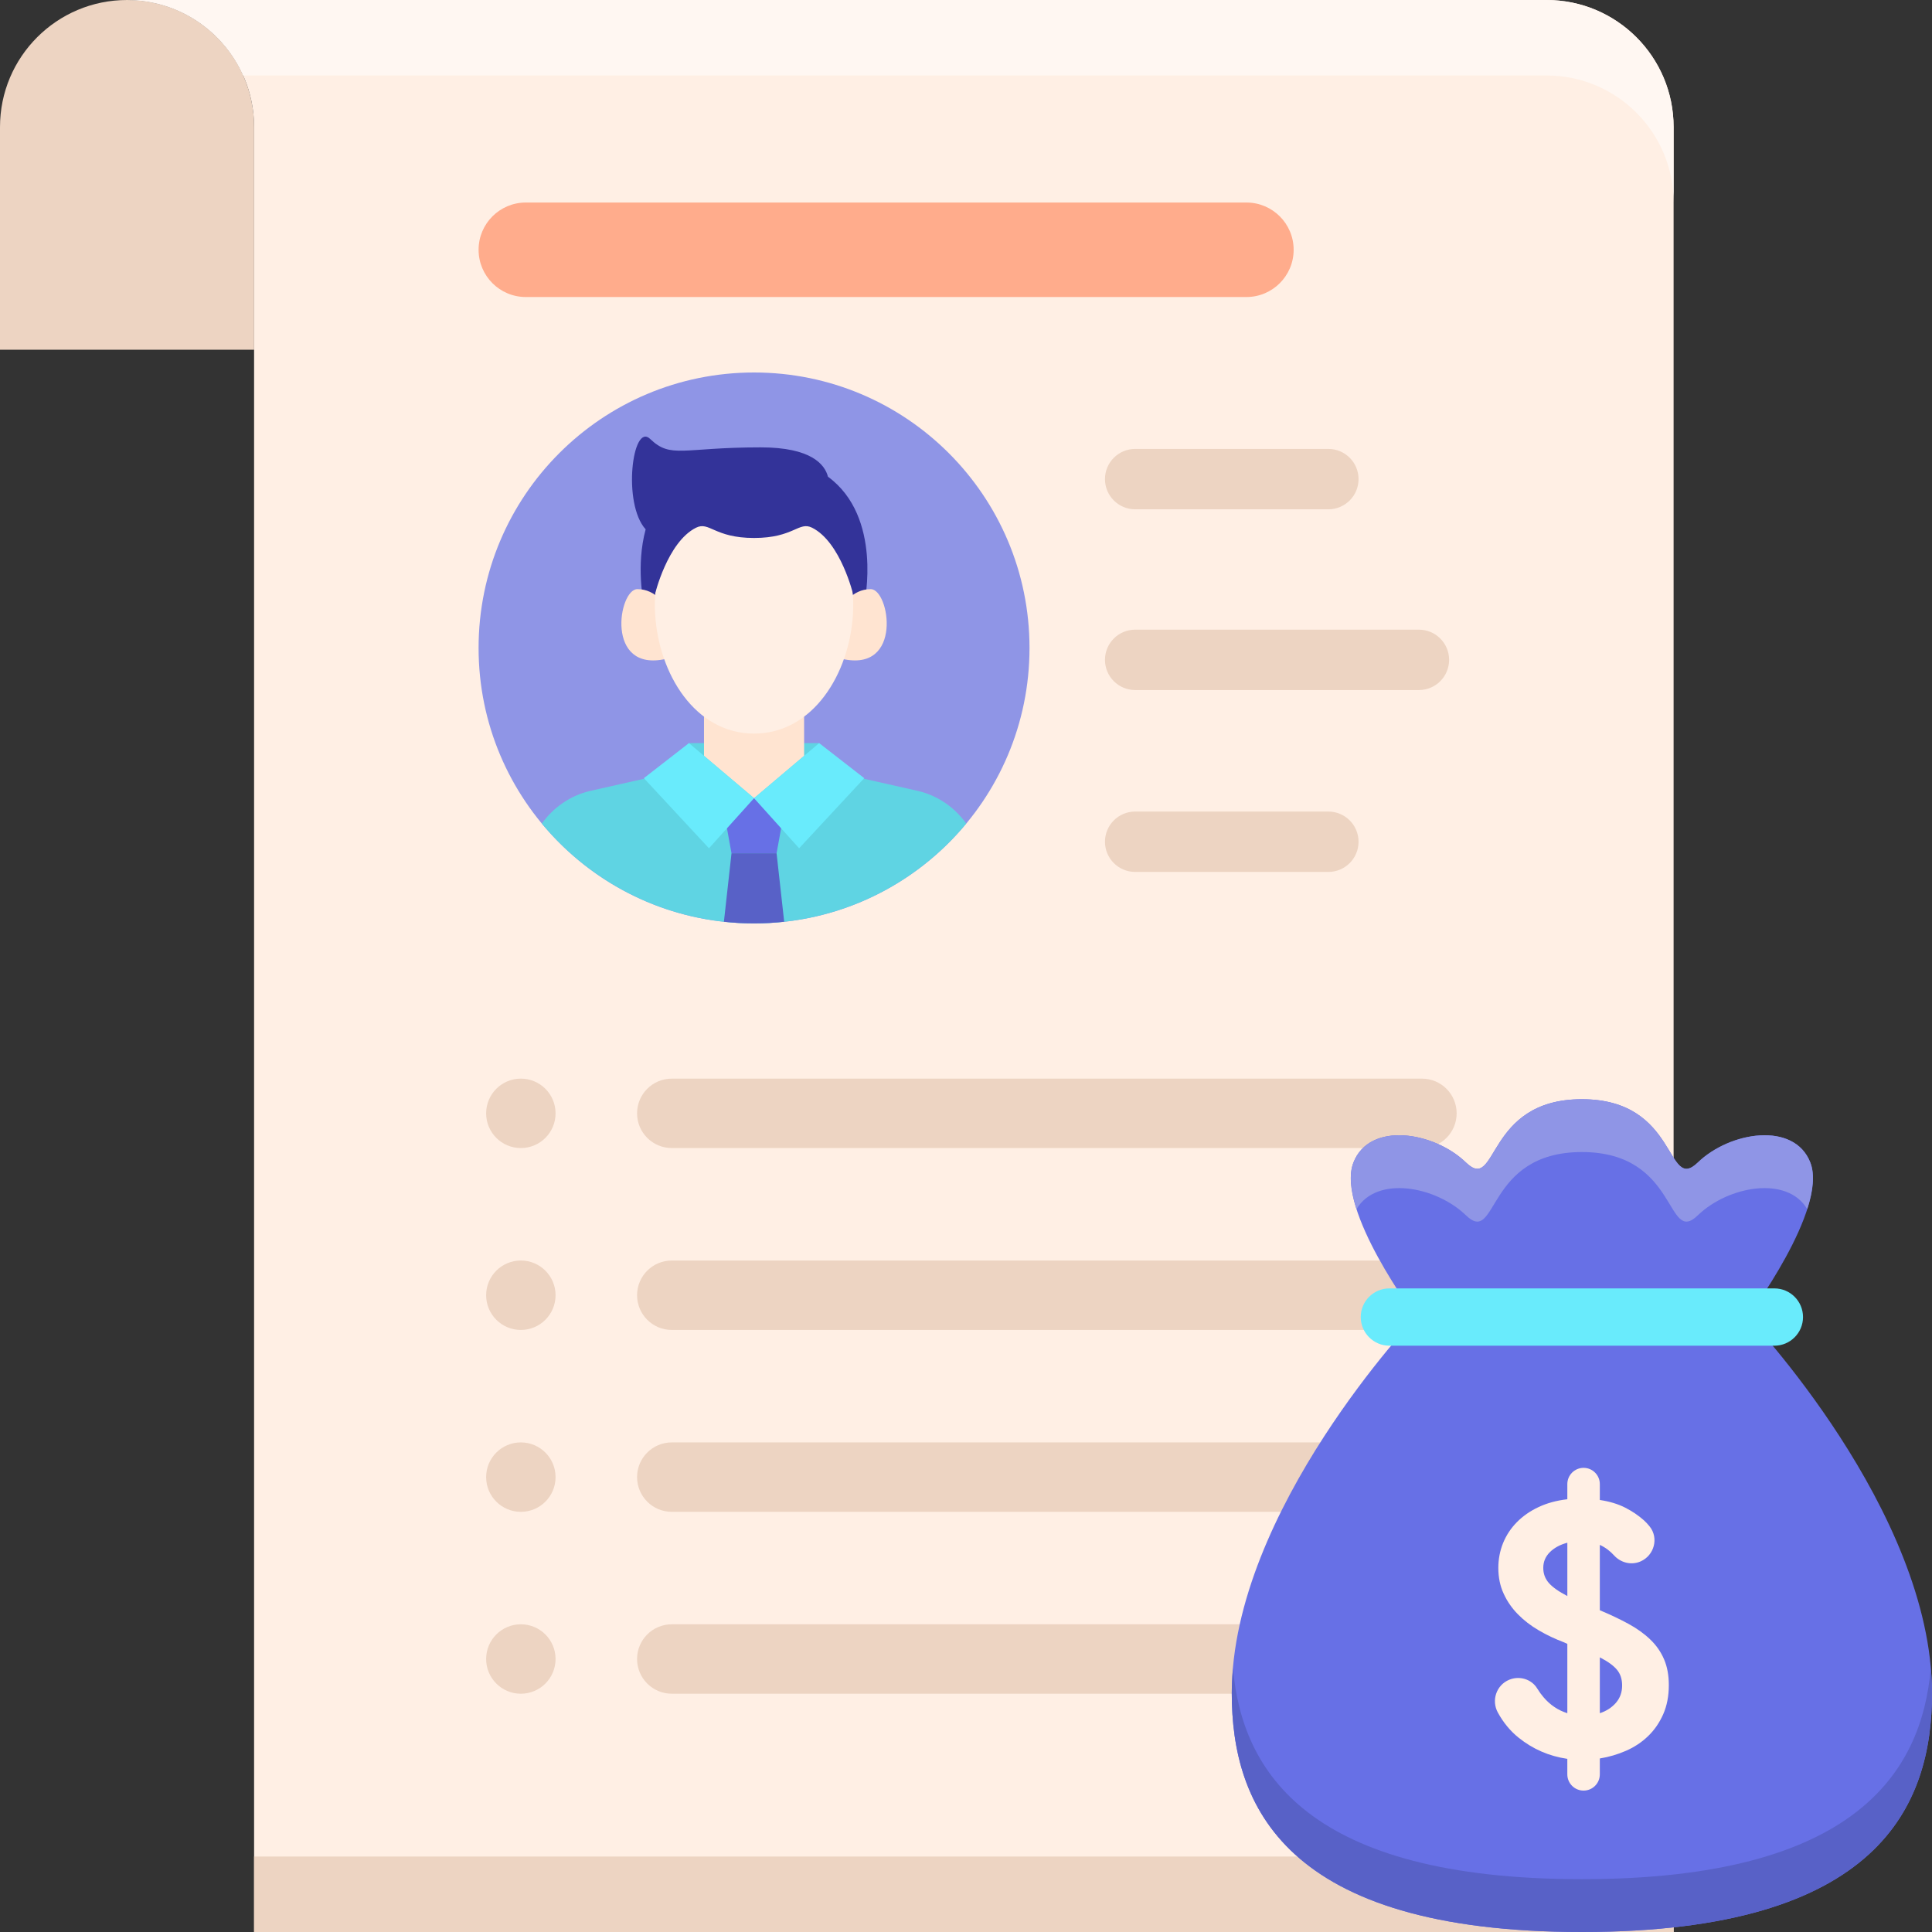
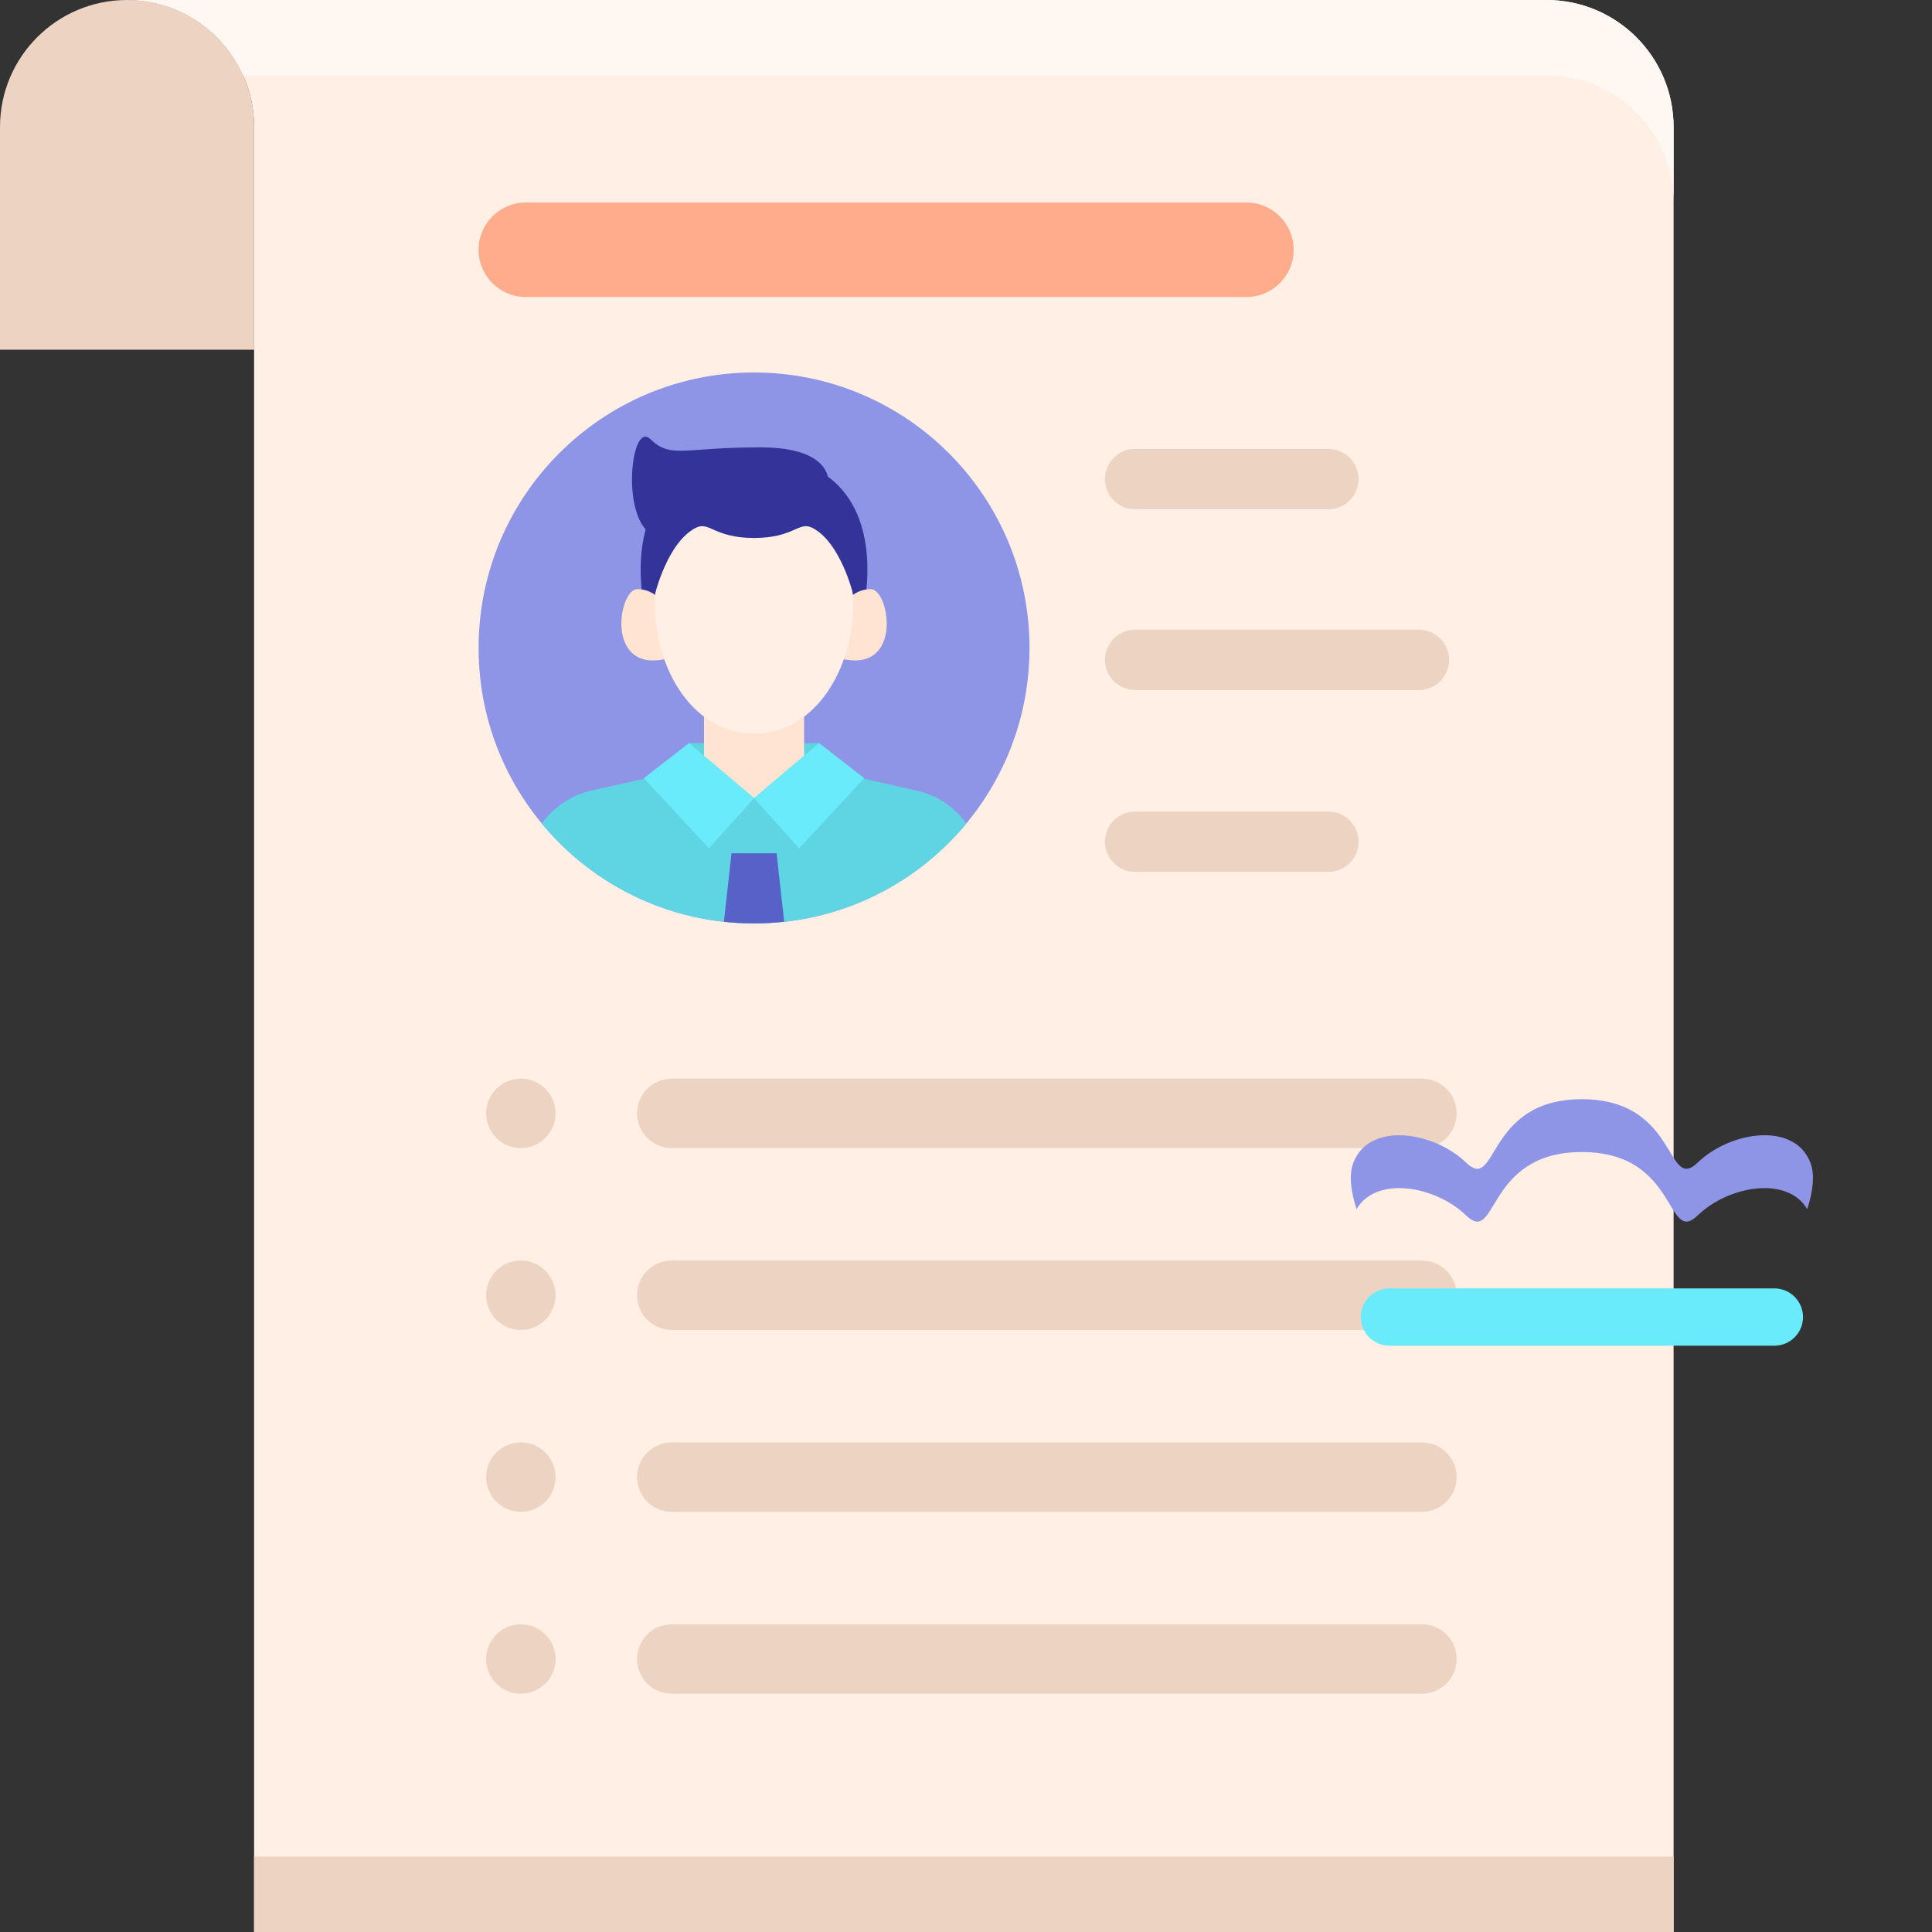
<svg xmlns="http://www.w3.org/2000/svg" id="Layer_1" x="0px" y="0px" viewBox="0 0 256 256" style="enable-background:new 0 0 256 256;" xml:space="preserve">
  <rect x="0" y="0" width="256" height="256" fill="#333333" stroke="none" />
  <style type="text/css">	.st0{fill:#231F20;}	.st1{fill:#8F95E6;}	.st2{fill:#6770E6;}	.st3{fill:#333399;}	.st4{fill:#5861C7;}	.st5{fill:#FFE4D1;}	.st6{fill:#FFEFE4;}	.st7{fill:#4E56B0;}	.st8{fill:#9FA5FF;}	.st9{fill:#D476E2;}	.st10{fill:#EA82FA;}	.st11{fill:#FFF7F2;}	.st12{fill:#FF8354;}	.st13{fill:#FFAC8C;}	.st14{fill:#A1F1FC;}	.st15{fill:#EDD4C2;}	.st16{fill:#69EBFC;}	.st17{fill:#29297A;}	.st18{fill:#E0734A;}	.st19{fill:#C96742;}	.st20{fill:#B665C2;}	.st21{fill:#EDC09F;}	.st22{fill:#60D6E6;}	.st23{fill:#8CF2FF;}	.st24{fill:#C9F9FF;}	.st25{fill:#5FD4E3;}	.st26{fill:#58C3D1;}	.st27{fill:#5058B5;}	.st28{fill:#FFCDBA;}	.st29{fill:#A65DB3;}	.st30{fill:#C46541;}	.st31{fill:#A059AB;}	.st32{fill:#F7DDCA;}	.st33{fill:#9B56A6;}	.st34{fill:#53BAC7;}	.st35{fill:#C26440;}	.st36{fill:#9E58A8;}	.st37{fill:#4C53AB;}	.st38{fill:#DBC4B4;}</style>
  <g>
    <path class="st15" d="M16.835,0C7.535,0,0,7.535,0,16.835v29.502l33.67,0V16.835C33.67,7.535,26.13,0,16.835,0z" />
    <path id="XMLID_98_" class="st6" d="M204.926,0H33.668H16.833c9.299,0,16.835,7.537,16.835,16.835V256h188.093V16.835  C221.762,7.537,214.219,0,204.926,0z" />
    <rect x="33.668" y="246" class="st15" width="188.093" height="10" />
    <path class="st11" d="M204.926,0H33.669H16.833c6.864,0,12.764,4.109,15.385,10h1.45h171.258c9.293,0,16.835,7.537,16.835,16.835  v-10C221.762,7.537,214.219,0,204.926,0z" />
    <circle class="st1" cx="99.915" cy="85.857" r="36.5" />
    <rect x="91.288" y="98.466" class="st25" width="17.255" height="7.3" />
    <path class="st25" d="M121.621,104.799c-0.03-0.007-0.06-0.014-0.09-0.021l-13.446-3.032H91.745l-13.446,3.032  c-0.03,0.007-0.06,0.014-0.09,0.021c-2.642,0.615-4.887,2.194-6.413,4.328c6.695,8.081,16.805,13.229,28.119,13.229  s21.424-5.149,28.119-13.229C126.508,106.993,124.264,105.414,121.621,104.799z" />
-     <polygon class="st2" points="102.901,113.066 96.929,113.066 95.601,105.766 104.229,105.766  " />
    <path class="st4" d="M95.921,122.135c1.312,0.143,2.644,0.222,3.994,0.222c1.35,0,2.682-0.079,3.994-0.222l-1.008-9.069h-5.973  L95.921,122.135z" />
    <path id="XMLID_199_" class="st3" d="M109.711,63.167c-0.416-1.609-2.192-3.89-8.922-3.89c-10.397,0-11.877,1.54-14.644-1.119  c-2.335-2.243-3.705,8.554-0.593,11.983c-1.314,4.857-0.263,9.721-0.263,9.721h14.626h14.626  C114.541,79.861,116.997,68.498,109.711,63.167z" />
    <path id="XMLID_198_" class="st5" d="M88.243,80.372c0,0-1.261-2.31-3.783-2.31s-4.309,11.089,3.783,9.241V80.372z" />
    <path id="XMLID_100_" class="st5" d="M111.587,80.372c0,0,1.261-2.31,3.783-2.31s4.309,11.089-3.783,9.241V80.372z" />
    <polygon class="st5" points="106.546,91.168 93.285,91.168 93.285,100.156 99.915,105.766 106.551,100.151  " />
    <path id="XMLID_99_" class="st6" d="M99.915,65.512c-19.323,0-15.629,31.691,0,31.691C115.544,97.204,119.239,65.512,99.915,65.512  z" />
    <path id="XMLID_193_" class="st3" d="M99.915,63.787c0,0-13.143-1.854-13.143,15.01c0,0,1.655-6.97,5.452-8.871  c1.768-0.885,2.416,1.358,7.692,1.358c5.276,0,5.924-2.243,7.692-1.358c3.797,1.901,5.452,8.871,5.452,8.871  C113.059,61.933,99.915,63.787,99.915,63.787z" />
    <polygon class="st16" points="114.515,103.111 105.888,112.402 99.915,105.766 108.542,98.466  " />
    <polygon class="st16" points="85.315,103.111 93.942,112.402 99.915,105.766 91.288,98.466  " />
    <path class="st13" d="M165.154,39.357H69.676c-3.458,0-6.261-2.803-6.261-6.261v0c0-3.458,2.803-6.261,6.261-6.261h95.478  c3.458,0,6.261,2.803,6.261,6.261v0C171.415,36.554,168.612,39.357,165.154,39.357z" />
    <path class="st15" d="M188.416,152.122H89.014c-2.54,0-4.599-2.059-4.599-4.599l0,0c0-2.54,2.059-4.599,4.599-4.599h99.401  c2.54,0,4.599,2.059,4.599,4.599l0,0C193.015,150.063,190.956,152.122,188.416,152.122z" />
    <path class="st15" d="M188.416,176.224H89.014c-2.54,0-4.599-2.059-4.599-4.599v0c0-2.54,2.059-4.599,4.599-4.599h99.401  c2.54,0,4.599,2.059,4.599,4.599v0C193.015,174.165,190.956,176.224,188.416,176.224z" />
    <path class="st15" d="M188.416,200.325H89.014c-2.54,0-4.599-2.059-4.599-4.599v0c0-2.54,2.059-4.599,4.599-4.599h99.401  c2.54,0,4.599,2.059,4.599,4.599v0C193.015,198.266,190.956,200.325,188.416,200.325z" />
    <path class="st15" d="M188.416,224.426H89.014c-2.54,0-4.599-2.059-4.599-4.599l0,0c0-2.54,2.059-4.599,4.599-4.599h99.401  c2.54,0,4.599,2.059,4.599,4.599l0,0C193.015,222.367,190.956,224.426,188.416,224.426z" />
    <circle class="st15" cx="69.015" cy="147.523" r="4.6" />
    <circle class="st15" cx="69.015" cy="171.624" r="4.6" />
    <circle class="st15" cx="69.015" cy="195.726" r="4.6" />
    <circle class="st15" cx="69.015" cy="219.827" r="4.6" />
    <path class="st15" d="M176.015,67.485h-25.6c-2.209,0-4-1.791-4-4v0c0-2.209,1.791-4,4-4h25.6c2.209,0,4,1.791,4,4v0  C180.015,65.694,178.224,67.485,176.015,67.485z" />
    <path class="st15" d="M188.015,91.434h-37.6c-2.209,0-4-1.791-4-4v0c0-2.209,1.791-4,4-4h37.6c2.209,0,4,1.791,4,4v0  C192.015,89.643,190.224,91.434,188.015,91.434z" />
-     <path class="st15" d="M176.015,115.535h-25.6c-2.209,0-4-1.791-4-4v0c0-2.209,1.791-4,4-4h25.6c2.209,0,4,1.791,4,4v0  C180.015,113.744,178.224,115.535,176.015,115.535z" />
-     <path class="st2" d="M231.565,174.516c0,0,10.714-14.312,8.311-20.478c-2.13-5.467-10.649-4.117-14.908,0  c-4.26,4.117-2.5-8.386-15.36-8.386c-12.86,0-11.1,12.503-15.36,8.386c-4.26-4.117-12.779-5.467-14.908,0  c-2.402,6.167,8.311,20.478,8.311,20.478s-24.435,25.65-24.435,49.841c0,14.782,6.888,31.643,46.393,31.643  S256,239.139,256,224.357C256,200.166,231.565,174.516,231.565,174.516z" />
+     <path class="st15" d="M176.015,115.535h-25.6c-2.209,0-4-1.791-4-4c0-2.209,1.791-4,4-4h25.6c2.209,0,4,1.791,4,4v0  C180.015,113.744,178.224,115.535,176.015,115.535z" />
    <path class="st1" d="M194.248,161.037c4.26,4.117,2.5-8.385,15.36-8.385c12.86,0,11.1,12.503,15.36,8.385  c4.029-3.894,11.862-5.304,14.5-0.819c0.757-2.352,1.043-4.552,0.408-6.181c-2.13-5.467-10.649-4.117-14.909,0  c-4.26,4.117-2.5-8.385-15.36-8.385c-12.86,0-11.1,12.503-15.36,8.385c-4.26-4.117-12.779-5.467-14.908,0  c-0.635,1.629-0.349,3.829,0.408,6.181C182.386,155.733,190.218,157.143,194.248,161.037z" />
-     <path class="st4" d="M209.607,249c-36.234,0-45.022-14.185-46.23-27.94c-0.096,1.1-0.162,2.2-0.162,3.297  c0,14.782,6.888,31.643,46.392,31.643C249.112,256,256,239.138,256,224.357c0-1.097-0.066-2.197-0.162-3.297  C254.63,234.815,245.842,249,209.607,249z" />
    <g>
      <path class="st16" d="M235.113,178.312h-51.011c-2.097,0-3.796-1.699-3.796-3.796s1.699-3.796,3.796-3.796h51.011   c2.097,0,3.796,1.699,3.796,3.796S237.21,178.312,235.113,178.312z" />
    </g>
    <path class="st6" d="M207.679,233.057c-2.419-0.355-4.569-1.289-6.457-2.806c-1.101-0.884-2.016-1.993-2.749-3.327  c-0.888-1.618-0.195-3.653,1.514-4.351v0c1.358-0.555,2.951-0.083,3.709,1.173c0.244,0.404,0.524,0.79,0.841,1.158  c0.869,1.017,1.916,1.719,3.142,2.104v-9.19l-0.432-0.195c-1.193-0.451-2.315-0.981-3.362-1.597  c-1.047-0.611-1.968-1.322-2.757-2.127c-0.794-0.805-1.423-1.716-1.888-2.733c-0.47-1.017-0.704-2.153-0.704-3.412  c0-1.16,0.211-2.257,0.629-3.29c0.423-1.031,1.024-1.951,1.817-2.757c0.789-0.805,1.747-1.477,2.879-2.008  c1.127-0.533,2.4-0.878,3.818-1.04v-2.008c0-1.189,0.964-2.153,2.153-2.153l0,0c1.189,0,2.153,0.964,2.153,2.153v2.104  c1.291,0.193,2.414,0.533,3.362,1.017c0.953,0.484,1.768,1.048,2.47,1.669c0.27,0.239,0.531,0.524,0.777,0.832  c1.222,1.53,0.601,3.817-1.186,4.614v0c-1.225,0.547-2.636,0.204-3.538-0.789c-0.473-0.521-1.095-1.033-1.885-1.393v8.66  c1.39,0.582,2.644,1.179,3.776,1.792c1.127,0.613,2.094,1.306,2.902,2.08c0.808,0.773,1.418,1.653,1.836,2.635  c0.423,0.986,0.629,2.123,0.629,3.412c0,1.451-0.249,2.743-0.747,3.87c-0.502,1.129-1.169,2.097-2.01,2.902  c-0.841,0.808-1.813,1.453-2.926,1.937c-1.113,0.484-2.268,0.822-3.461,1.014v2.104c0,1.189-0.964,2.153-2.153,2.153l0,0  c-1.189,0-2.153-0.964-2.153-2.153V233.057z M204.491,207.754c0,0.775,0.249,1.444,0.747,2.008  c0.503,0.566,1.315,1.139,2.442,1.719v-7.063c-0.967,0.258-1.738,0.676-2.32,1.256  C204.777,206.256,204.491,206.949,204.491,207.754z M214.94,223.334c0-0.838-0.225-1.533-0.681-2.08  c-0.451-0.549-1.207-1.097-2.273-1.646v7.401c0.873-0.289,1.583-0.749,2.132-1.378C214.663,225.001,214.94,224.236,214.94,223.334z  " />
  </g>
</svg>